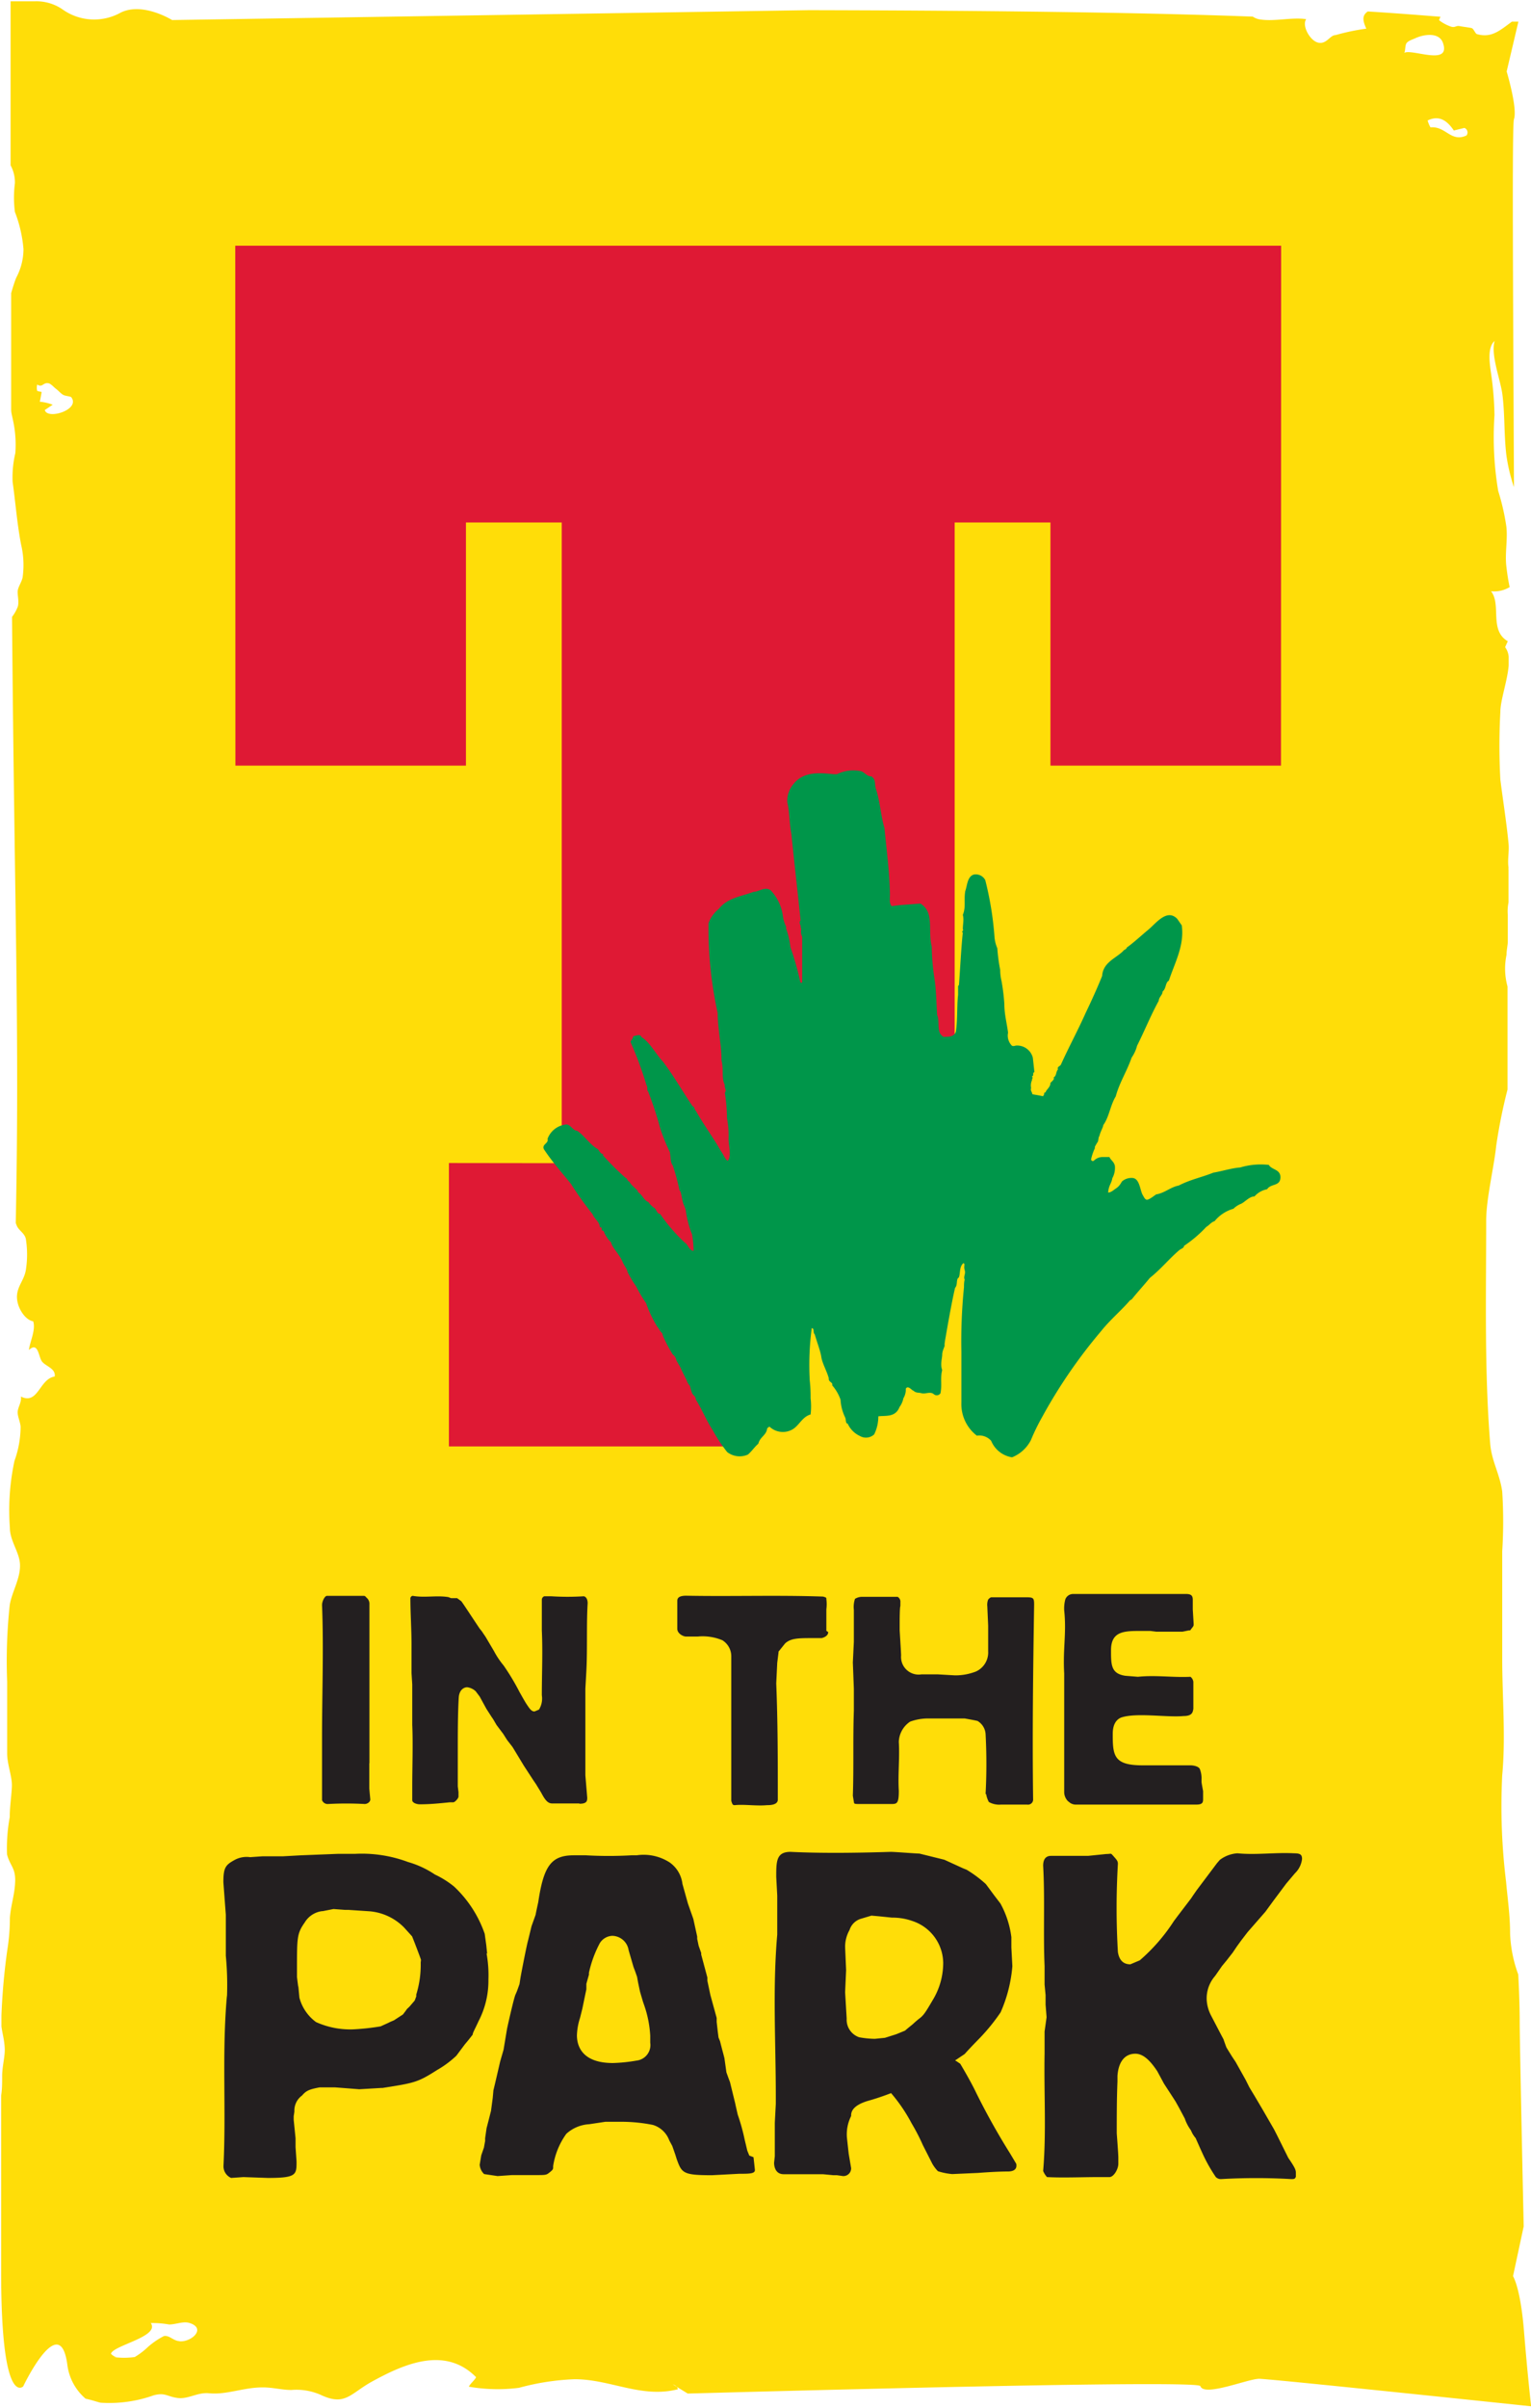
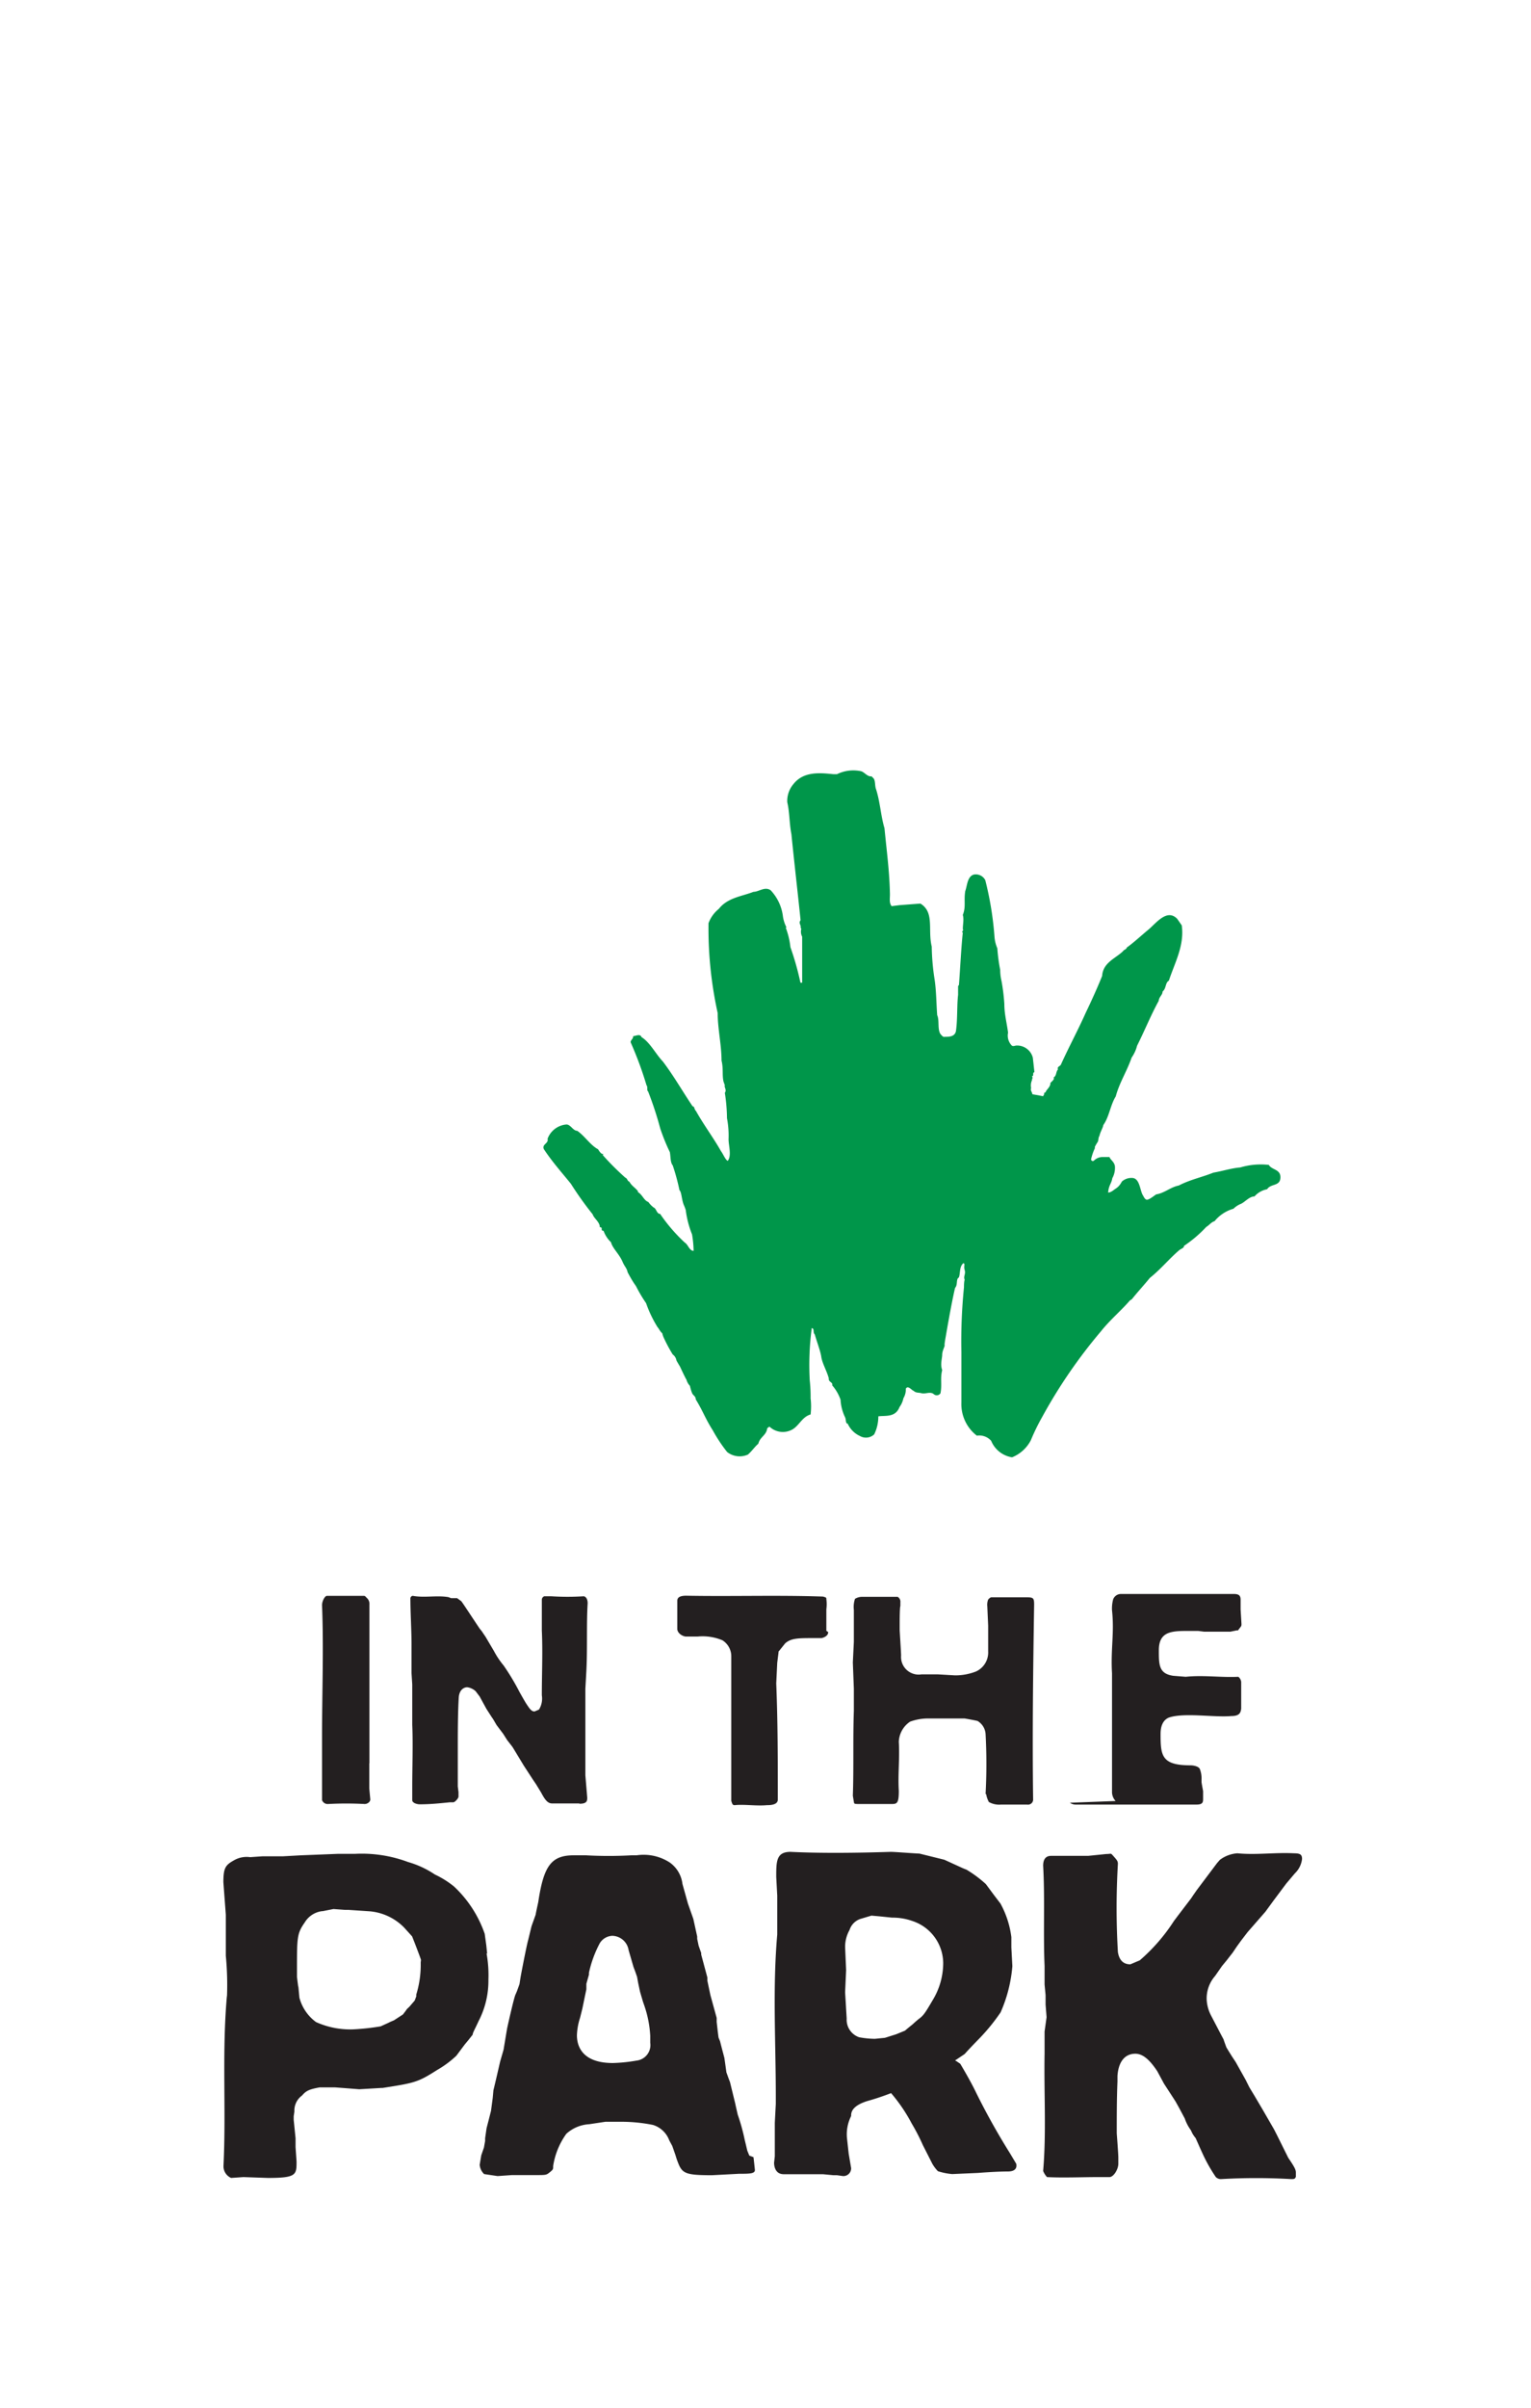
<svg xmlns="http://www.w3.org/2000/svg" id="Layer_1" data-name="Layer 1" viewBox="0 0 106.92 168.09">
  <defs>
    <style>.cls-1{fill:#ffdd08;}.cls-2{fill:#df1934;}.cls-3{fill:#00964a;}.cls-4{fill:#231f20;}</style>
  </defs>
  <title>logo</title>
-   <path class="cls-1" d="M760.51,301.16l.77-3.59S761,284.8,761,283.26c0-.22,0-1.39-.1-3.27a9.26,9.26,0,0,1-.57-2.86c0-1.26-.17-2.38-.28-3.61a43.17,43.17,0,0,1-.27-7.44c.25-2.65,0-5.46,0-8.13v-7.5a32.42,32.42,0,0,0,0-4.17c-.17-1.23-.74-2.12-.84-3.34-.41-5.11-.28-10.36-.28-15.56,0-1.54.54-3.7.7-5.23a37.2,37.2,0,0,1,.79-3.93c0-1.11,0-2.18,0-3.19,0-1.26,0-2.6,0-4h0a4.71,4.71,0,0,1-.07-2.21c0-.29.07-.59.09-.88,0-.48,0-1,0-1.45,0-.13,0-.27,0-.45a3.11,3.11,0,0,1,.05-.88c0-.75,0-1.51,0-2.28a.74.74,0,0,1,0-.16c-.08-.55.06-1.14,0-1.69-.14-1.46-.39-3-.57-4.44a42.89,42.89,0,0,1,0-4.73c0-.81.49-2.15.58-3.23,0-.21,0-.42,0-.63a1.3,1.3,0,0,0-.25-.66c.07-.13.12-.27.19-.41-1.32-.77-.43-2.55-1.17-3.49a2.11,2.11,0,0,0,1.3-.29c-.11-.51-.18-1-.23-1.44-.11-.91.1-1.86,0-2.78a16.08,16.08,0,0,0-.57-2.49,22.61,22.61,0,0,1-.26-5.29,22.28,22.28,0,0,0-.22-2.78c-.09-.67-.33-1.92.23-2.4-.29,1,.43,2.75.55,3.79.17,1.39.1,2.77.27,4.18a12.26,12.26,0,0,0,.53,2.23c-.06-13.83-.14-25.29,0-25.68.26-.77-.51-3.33-.51-3.33l.82-3.48-.45,0c-.79.57-1.4,1.16-2.41.88-.15,0-.25-.39-.41-.43s-.59-.09-.85-.14-.31.17-.69,0a2.77,2.77,0,0,1-.73-.41,2,2,0,0,1,.1-.24c-1.41-.11-3-.24-5.08-.37-.31.22-.44.49-.1,1.2a15.22,15.22,0,0,0-2.15.45c-.39,0-.62.65-1.2.53s-1.17-1.19-.85-1.64c-1-.16-2.29.2-3.32,0a1.27,1.27,0,0,1-.41-.18c-6.39-.24-15.88-.42-31-.45l-44.47.69s-2.05-1.28-3.59-.52a3.81,3.81,0,0,1-4.1-.25,3.23,3.23,0,0,0-1.87-.54l-1.72,0c0,4.06,0,7.87,0,11.45a2.48,2.48,0,0,1,.3,1.25,7.82,7.82,0,0,0,0,2,9.28,9.28,0,0,1,.6,2.6,4.28,4.28,0,0,1-.51,2c-.13.33-.24.69-.35,1.07,0,2.88,0,5.59,0,8.14,0,.2.06.41.1.61a8,8,0,0,1,.19,2.42,7.36,7.36,0,0,0-.19,2c.2,1.41.32,3,.6,4.41a6.2,6.2,0,0,1,.1,2.26c-.06.31-.3.64-.34.92s.11.78,0,1.13a2.83,2.83,0,0,1-.4.71c.18,21.28.53,28.68.26,42.3a1.63,1.63,0,0,0,.08.21c.14.32.52.5.62.88a6.91,6.91,0,0,1,0,2.23c-.15.82-.79,1.26-.57,2.23.11.51.54,1.22,1.09,1.32.19.62-.24,1.43-.3,2,.64-.59.66.41.89.77s1,.5.91,1.08c-1.08.17-1.15,2-2.36,1.4.05.39-.17.67-.22,1s.18.76.2,1.11a7.14,7.14,0,0,1-.43,2.38,16.49,16.49,0,0,0-.32,4.67c0,.88.62,1.64.7,2.46.09,1-.56,2-.71,2.93a36.75,36.75,0,0,0-.18,5.36c0,1.67,0,3.34,0,5,0,.76.35,1.61.33,2.27s-.15,1.43-.15,2.18a12,12,0,0,0-.19,2.6c.21.79.59.93.57,1.85s-.31,1.7-.37,2.59a13.86,13.86,0,0,1-.18,2.23,45,45,0,0,0-.41,4.58c0,.25,0,.5,0,.75.06.48.2.92.23,1.52s-.19,1.29-.18,2c0,.44,0,.88-.07,1.31,0,4.78,0,8.88,0,11.87,0,.15,0,.32,0,.49,0,9.49,1.54,7.94,1.54,7.94s2.56-5.38,3.08-1.53a3.72,3.72,0,0,0,1.28,2.39c.45.09.94.27,1.06.28a9.21,9.21,0,0,0,3.7-.52c.81-.21.94.1,1.68.19s1.37-.41,2.18-.33c1.23.12,2.39-.41,3.75-.41.72,0,1.32.18,2,.18a4.21,4.21,0,0,1,2,.32c1.71.82,2.06,0,3.51-.84,2.27-1.26,5.19-2.6,7.39-.37-.12.23-.39.43-.51.66a11.74,11.74,0,0,0,3.5.08,17.14,17.14,0,0,1,3.89-.6c2.51,0,4.67,1.35,7.21.7a.33.33,0,0,0-.08-.17l-.27-.17a.68.68,0,0,1,.27.17l.77.47c18.33-.5,35.68-.87,35.8-.52.25.77,3.33-.51,4.1-.51s19,1.92,19,1.92-.25-2.18-.5-5.25-.77-3.84-.77-3.84M658,170.79l.55-.37a3.34,3.34,0,0,0-.9-.21c.05-.23.09-.45.13-.68l-.31-.07a.84.84,0,0,1,0-.45c.36.24.41-.15.76-.09.17,0,.41.29.55.39s.34.33.5.42.52.1.57.17C660.5,170.77,658.17,171.49,658,170.79Zm9.41,134.79c-.41,0-.73-.44-1.1-.35a5.44,5.44,0,0,0-1.11.76,5.09,5.09,0,0,1-.92.7,5.43,5.43,0,0,1-1.49,0H663a.71.71,0,0,1-.38-.23c.16-.59,3.44-1.19,2.78-2.14a6.45,6.45,0,0,1,1.28.1c.48,0,1-.25,1.44-.1C669.3,304.7,668.23,305.67,667.4,305.59Zm85.51-159.7c.11-.1.06-.54.18-.7s.38-.24.61-.34c.55-.26,1.65-.46,1.93.32C756.23,146.85,753.36,145.5,752.91,145.88Zm4.38,5.74c-1.11.52-1.45-.66-2.53-.56a2.09,2.09,0,0,1-.2-.48c.8-.39,1.36,0,1.83.7l.74-.18A.34.34,0,0,1,757.29,151.62Z" transform="translate(-654.87 -142.17)" />
-   <polyline class="cls-2" points="89.47 17.15 89.46 53.44 73.36 53.44 73.36 36.47 66.67 36.47 66.67 81.19 74.55 83.14 74.55 85.16 56.01 92.11 51.88 100.96 31.35 100.96 31.35 81.18 39.23 81.19 39.23 36.47 32.54 36.47 32.54 53.44 16.44 53.44 16.43 17.15 89.47 17.15" />
  <path class="cls-3" d="M715.77,196.41c.26.14.18.5.26.79.3.87.35,1.92.61,2.78.15,1.58.35,3,.38,4.61,0,.32-.06.61.12.83l.55-.07,1.46-.11c1,.61.5,1.84.79,3a15.92,15.92,0,0,0,.2,2.3c.12.8.12,1.69.18,2.49.17.35,0,1,.24,1.33.08.08.17.22.29.18.29,0,.7,0,.78-.4.12-.83.06-1.77.15-2.53V211s0,0,.06-.08h0c.09-1.18.15-2.52.27-3.67-.15,0,.09-.14,0-.22,0-.36.09-.68,0-1h0c.23-.57.06-1,.17-1.66.14-.39.14-1,.58-1.15a.74.74,0,0,1,.82.39,22.83,22.83,0,0,1,.64,3.92,2.48,2.48,0,0,0,.2.83,12.28,12.28,0,0,0,.2,1.51,3.32,3.32,0,0,0,.09.76s0,0,0,0a13.66,13.66,0,0,1,.2,1.62c0,.72.17,1.3.26,2a1,1,0,0,0,.26.9c.09.08.24,0,.32,0A1.13,1.13,0,0,1,727,216l.11,1c-.17.07,0,.28-.17.28.09.18,0,.14,0,.29a.89.89,0,0,0-.06.54c-.06.21.06.25.09.44l.41.07.35.07,0-.07c.11,0,0-.22.15-.19.06-.22.35-.36.35-.68l.12-.11,0,0c.06-.07.18-.18.09-.25.24-.15.15-.39.32-.58-.09-.18.14-.21.2-.33.55-1.22,1.23-2.48,1.72-3.59.38-.79.81-1.73,1.16-2.6.06-.94.94-1.22,1.46-1.73.06-.11.23-.11.26-.25.5-.36,1-.83,1.52-1.26s1.28-1.48,2-.75l.32.46c.2,1.41-.5,2.63-.9,3.86-.26.14-.17.54-.44.76,0,.25-.24.35-.27.65-.55,1-1,2.12-1.51,3.13a2.55,2.55,0,0,1-.38.83c-.35,1-.85,1.74-1.11,2.71-.38.61-.46,1.44-.87,2,0,.14-.21.47-.27.76-.08.1-.06.29-.11.4a3.61,3.61,0,0,0-.21.36l0,.1a3.58,3.58,0,0,0-.26.76.12.12,0,0,0,.2.1.85.85,0,0,1,.58-.25l.5,0c.08.21.32.32.38.62a1.49,1.49,0,0,1-.18.86v0c-.05.36-.26.5-.29,1,.2,0,.38-.18.55-.29s.29-.26.41-.48a1,1,0,0,1,.7-.25c.52,0,.55.76.73,1.15.09.14.17.37.32.37s.44-.23.64-.37c.61-.1,1-.51,1.58-.62.81-.42,1.6-.57,2.42-.9.61-.1,1.28-.32,1.87-.36a5,5,0,0,1,2-.18c.2.36.84.29.81.9s-.67.39-.93.8a1.55,1.55,0,0,0-.88.5c-.38,0-.7.44-1,.54a1.61,1.61,0,0,0-.47.32h0a2.63,2.63,0,0,0-1.32.87c-.23.06-.38.29-.58.4a8.76,8.76,0,0,1-1.55,1.32c0,.15-.2.2-.32.29-.7.59-1.29,1.33-2.07,1.95-.38.47-.87,1-1.25,1.48l-.15.1v0c-.55.65-1.4,1.37-2,2.13a35.71,35.71,0,0,0-4.12,6,14.67,14.67,0,0,0-.79,1.62,2.54,2.54,0,0,1-1.31,1.19,1.89,1.89,0,0,1-1.46-1.15,1.1,1.1,0,0,0-1-.36,2.78,2.78,0,0,1-1.08-2.31l0-3.53a37.62,37.62,0,0,1,.18-4.51c0-.1,0-.39.05-.54-.11-.22.09-.39,0-.67s.06-.44-.09-.48c-.3.25-.2.72-.32,1-.21.11-.06.52-.26.72-.26,1.08-.65,3.39-.65,3.39s-.11.58-.08.62-.17.39-.17.65-.15.69,0,1.08c-.15.59,0,1-.12,1.62a.31.31,0,0,1-.46.07c-.24-.22-.59,0-.85-.07s-.38,0-.58-.18h0c-.09,0-.38-.41-.53-.14a1.21,1.21,0,0,1-.17.67,1.53,1.53,0,0,1-.27.61c-.29.75-1,.58-1.48.65a2.83,2.83,0,0,1-.29,1.26.84.84,0,0,1-1,.11,1.72,1.72,0,0,1-.85-.86l0,0c-.17,0-.09-.29-.2-.48a3.22,3.22,0,0,1-.3-1.19,3,3,0,0,0-.58-1c.06-.24-.27-.21-.24-.49-.11-.45-.46-1.06-.52-1.48s-.29-1-.46-1.59c-.15-.14,0-.4-.21-.44a19.56,19.56,0,0,0-.14,3.65,10.35,10.35,0,0,1,.06,1.25,4.84,4.84,0,0,1,0,1.13c-.64.18-.82.87-1.4,1.11a1.36,1.36,0,0,1-1.46-.25c-.08,0-.11.07-.17.1-.06.51-.5.59-.62,1.08-.26.22-.44.51-.73.76a1.42,1.42,0,0,1-1.45-.18,10.69,10.69,0,0,1-1-1.51c-.53-.83-.7-1.37-1.19-2.16,0-.18-.12-.25-.21-.36s-.2-.59-.2-.59a1,1,0,0,1-.24-.43c-.06-.07-.46-.93-.46-.93-.12-.19-.24-.41-.24-.41a.64.64,0,0,0-.26-.42,10.55,10.55,0,0,1-.64-1.2,1.47,1.47,0,0,1-.09-.28c-.15-.11-.26-.37-.32-.41a8.36,8.36,0,0,1-.81-1.69,9.86,9.86,0,0,1-.7-1.18l-.15-.22,0,0c-.2-.3-.44-.76-.44-.76-.06-.3-.2-.37-.35-.72-.23-.55-.7-.94-.81-1.37a2.07,2.07,0,0,1-.52-.8c-.26,0,0-.25-.26-.25,0-.37-.41-.61-.5-.9a23.81,23.81,0,0,1-1.52-2.13c-.61-.76-1.29-1.51-1.89-2.42-.15-.35.35-.39.26-.72a1.53,1.53,0,0,1,1.32-1c.29,0,.46.44.75.44.53.36.91,1,1.46,1.29.08.14.23.37.38.33l-.06.07a18.74,18.74,0,0,0,1.58,1.58c.17.07.11.21.29.29.15.28.38.39.59.65l0,.07c.32.18.41.58.73.69a1.6,1.6,0,0,0,.38.39s0,0,0,0c.18.07.2.44.44.44h0a11.85,11.85,0,0,0,1.72,2h0c.24.14.32.58.62.58a7.53,7.53,0,0,0-.11-1.15,6.8,6.8,0,0,1-.44-1.7,3.81,3.81,0,0,0-.15-.39c-.14-.37-.14-.86-.29-1a14.61,14.61,0,0,0-.47-1.73c-.17-.19-.14-.62-.2-.92a14.16,14.16,0,0,1-.67-1.65h0a24.08,24.08,0,0,0-.85-2.59c-.11-.07,0-.29-.11-.43a25.19,25.19,0,0,0-1.11-3c0-.17.18-.21.18-.43.17,0,.49-.19.58.07.59.36,1,1.19,1.49,1.7.76,1,1.37,2.08,2.08,3.13.14,0,.11.22.23.32.56,1,1.22,1.87,1.75,2.81.15.19.29.58.47.68.29-.35.06-1.07.06-1.51a6.38,6.38,0,0,0-.11-1.47,11.89,11.89,0,0,0-.15-1.77c.15-.21-.06-.39,0-.53l-.09-.25h0c-.11-.46,0-.91-.14-1.47,0-1.09-.27-2.24-.27-3.32a27.48,27.48,0,0,1-.64-6.27,2.3,2.3,0,0,1,.72-1c.62-.79,1.61-.87,2.42-1.19.38,0,.79-.39,1.2-.11a3.23,3.23,0,0,1,.85,1.77,2.38,2.38,0,0,0,.26.83l-.06,0a5.47,5.47,0,0,1,.33,1.37,19.7,19.7,0,0,1,.7,2.48h.12c0-1.12,0-2.09,0-3.21a.75.75,0,0,1-.06-.54l-.05-.11,0,0c.06-.14-.17-.29,0-.5-.2-1.95-.44-4-.64-6-.15-.76-.12-1.51-.29-2.24a1.82,1.82,0,0,1,.43-1.26c.71-.9,1.84-.79,2.8-.69.06,0,.12,0,.24,0A2.59,2.59,0,0,1,715,196c.26.07.43.4.76.36" transform="translate(-654.87 -142.17)" />
  <path class="cls-4" d="M680.67,265.25c0-3.68,0-7.39,0-11.08a.56.56,0,0,0-.2-.48c-.1-.11-.11-.13-.22-.13l-.5,0-.89,0-.79,0h-.19l-.18,0c-.14,0-.34.36-.34.65.12,3,0,6.14,0,9.14v.11l0,2.47s0,.85,0,.91l0,.54s0,.4,0,.44a.42.42,0,0,0,.42.27,23.61,23.61,0,0,1,2.56,0c.17,0,.39-.13.39-.32l-.07-.76v-1.77" transform="translate(-654.87 -142.17)" />
  <path class="cls-4" d="M695.35,268.07c.53,0,.53-.22.53-.43l-.13-1.55,0-.58s0-.4,0-.41l0-.3,0-2v-.52s0-1.13,0-1.14l0-1.1s.07-1.23.07-1.25c.08-1.54,0-3.21.09-4.71,0-.41-.22-.49-.28-.49a17.75,17.75,0,0,1-2.25,0s-.52,0-.5,0a.26.26,0,0,0-.17.24l0,.58v.35s0,1.19,0,1.22c.07,1.51,0,3,0,4.52a1.46,1.46,0,0,1-.2,1l-.31.13c-.22,0-.34-.18-.62-.61l-.17-.29-.26-.46a16.33,16.33,0,0,0-1.11-1.85,5.78,5.78,0,0,1-.67-1l-.59-1-.17-.25-.1-.15-.14-.17,0,0v0c-.67-1-1.2-1.82-1.29-1.92l-.29-.21h-.12l-.3,0-.18-.07c-.83-.14-1.66.06-2.49-.09-.11,0-.15.11-.17.14,0,1.12.09,2.35.08,3.48l0,1.34,0,.44.05.78s0,.61,0,.61l0,1.66s0,.52,0,.56c.06,1.27,0,3,0,4.26,0,0,0,.65,0,.86a.35.35,0,0,0,0,.07c0,.13,0,.15.13.25a.85.85,0,0,0,.44.1c.69,0,1.37-.07,2.06-.14h.24c.1,0,.36-.27.36-.4l0-.31-.05-.4,0,.1,0-.32v-.36c0-.15,0-.36,0-.4l0-.71,0-.86c0-1.15,0-2.55.07-3.69.05-.5.35-.68.59-.68a1.07,1.07,0,0,1,.59.28l.28.37.18.33.29.53.36.56.11.16.24.41.46.61.28.44.35.45.06.09.75,1.24s.69,1.06.7,1.07l.15.22.36.59c.27.51.46.76.77.76l.24,0,.3,0,.78,0H695l.31,0" transform="translate(-654.87 -142.17)" />
  <path class="cls-4" d="M712.58,256l0-.34v-.3l0-.86a2.7,2.7,0,0,0,0-.71c0-.11,0-.11-.23-.18-3.19-.11-6.36,0-9.56-.06-.62,0-.62.25-.62.39,0,.63,0,1.29,0,1.92,0,.34.42.54.6.54l.34,0,.49,0a3.57,3.57,0,0,1,1.72.26,1.32,1.32,0,0,1,.62,1.14c0,3.25,0,6.49,0,9.75,0,0,0,.31,0,.32.08.27.11.3.25.3.65-.07,1.5.07,2.25,0,.18,0,.75,0,.75-.39,0-2.7,0-5.41-.11-8.11,0,0,.07-1.43.07-1.44l.09-.72,0-.06.06-.07.4-.5c.4-.36.9-.37,1.88-.37l.67,0c.21-.05.46-.18.46-.42" transform="translate(-654.87 -142.17)" />
  <path class="cls-4" d="M723.74,267.4a1.77,1.77,0,0,0,.19.55,1.47,1.47,0,0,0,.85.18l1.19,0,.63,0a.36.36,0,0,0,.42-.39c-.06-4.48,0-9.08.07-13.56,0-.52-.06-.52-.69-.52l-.21,0-.15,0-.34,0-.29,0h-.47l-.15,0-.3,0-.27,0h-.11c-.08,0-.18.1-.23.16a1,1,0,0,0-.06.47l.06,1.35,0,.63,0,1.16a1.46,1.46,0,0,1-.85,1.41,3.94,3.94,0,0,1-1.47.27l-1.21-.07h-1.12a1.23,1.23,0,0,1-1.43-1.32c0-.15-.1-1.74-.1-1.76l0-.59s0-1,.05-1.1l0-.26a.39.39,0,0,0-.19-.38l-.34,0c-.53,0-1.06,0-1.59,0l-.61,0a.94.94,0,0,0-.44.14,1.75,1.75,0,0,0-.08.77v1.12l0,1.11-.07,1.44.07,1.83s0,1.49,0,1.55c-.07,2,0,3.95-.07,5.92,0,0,.07.43.08.48s0,.1.29.1l1.48,0,.27,0h.59c.38,0,.5-.06.5-.92-.07-1.13.07-2.28,0-3.42a1.77,1.77,0,0,1,.79-1.41,3.66,3.66,0,0,1,1.32-.22l.67,0h.72l.43,0h.67s.87.15.91.18a1.15,1.15,0,0,1,.55.9,39.52,39.52,0,0,1,0,4.19" transform="translate(-654.87 -142.17)" />
-   <path class="cls-4" d="M729.59,268a.71.71,0,0,0,.46.13l.72,0h.71l1,0h.31l.64,0,1.12,0,1,0,.54,0h.52l.54,0,.51,0,.41,0,.36,0c.46,0,.46-.19.46-.42v-.52l-.05-.27s-.06-.33-.06-.37v-.15a1.81,1.81,0,0,0-.12-.76c-.09-.18-.44-.25-.65-.25l-.43,0-1.23,0-.76,0-.92,0c-2,0-2.09-.66-2.09-2.15,0-.24,0-.93.57-1.18,1.06-.37,3.2,0,4.36-.11.62,0,.66-.26.7-.51l0-.2,0-.2s0-.88,0-.92l0-.55a.52.52,0,0,0-.2-.36c-1.23.06-2.44-.13-3.67,0l-.88-.07c-1-.15-1-.76-1-1.78,0-1.25.79-1.35,1.92-1.35l.61,0,.22,0,.4.05h.18l1,0,.67,0,.44-.09.09,0,.08-.11c.16-.2.16-.2.16-.35l-.06-1,0-.67c0-.26-.08-.41-.46-.41-2.64,0-5.28,0-7.92,0a.58.58,0,0,0-.52.37,2.45,2.45,0,0,0-.08.77c.17,1.61-.1,2.7,0,4.4,0,0,0,.27,0,.32,0,2.68,0,5.36,0,8a.93.93,0,0,0,.25.59" transform="translate(-654.87 -142.17)" />
+   <path class="cls-4" d="M729.59,268a.71.71,0,0,0,.46.13l.72,0h.71l1,0h.31l.64,0,1.12,0,1,0,.54,0h.52l.54,0,.51,0,.41,0,.36,0c.46,0,.46-.19.46-.42v-.52l-.05-.27s-.06-.33-.06-.37v-.15a1.81,1.81,0,0,0-.12-.76c-.09-.18-.44-.25-.65-.25c-2,0-2.09-.66-2.09-2.15,0-.24,0-.93.57-1.18,1.06-.37,3.2,0,4.36-.11.62,0,.66-.26.7-.51l0-.2,0-.2s0-.88,0-.92l0-.55a.52.52,0,0,0-.2-.36c-1.23.06-2.44-.13-3.67,0l-.88-.07c-1-.15-1-.76-1-1.78,0-1.25.79-1.35,1.92-1.35l.61,0,.22,0,.4.05h.18l1,0,.67,0,.44-.09.09,0,.08-.11c.16-.2.16-.2.16-.35l-.06-1,0-.67c0-.26-.08-.41-.46-.41-2.64,0-5.28,0-7.92,0a.58.58,0,0,0-.52.37,2.45,2.45,0,0,0-.08.77c.17,1.61-.1,2.7,0,4.4,0,0,0,.27,0,.32,0,2.68,0,5.36,0,8a.93.93,0,0,0,.25.59" transform="translate(-654.87 -142.17)" />
  <path class="cls-4" d="M688.89,278.53l-.06-.59-.11-.79a8.19,8.19,0,0,0-2.14-3.3,6.47,6.47,0,0,0-1.34-.84,6.58,6.58,0,0,0-1.87-.87,9.24,9.24,0,0,0-3.73-.57l-1.2,0-2.54.1-1.27.07H673.2l-.86.06a1.76,1.76,0,0,0-1.13.22c-.59.33-.74.52-.74,1.53l.17,2.27v.46l0,.48s0,.38,0,.52,0,1.4,0,1.4a21.35,21.35,0,0,1,.08,2.91l0-.14c-.36,4-.05,7.85-.24,11.85a.89.89,0,0,0,.53.89l.86-.06,1.71.06c2,0,2-.22,2-1.15l-.07-1s0-.55,0-.62l-.13-1.29,0-.24.05-.34a1.29,1.29,0,0,1,.53-1.11c.27-.31.45-.43,1.23-.57l1.09,0,.92.07.76.06,1.52-.09.1,0c2.22-.35,2.45-.38,3.81-1.25a7,7,0,0,0,1.35-1l.59-.79.25-.3.3-.38c0-.13.15-.37.41-.94a6.13,6.13,0,0,0,.69-2.91,8.48,8.48,0,0,0-.13-1.82m-4.6.64a7,7,0,0,1-.31,2.23l0,.13-.11.29-.37.43-.17.16-.09.13-.19.25-.63.41-.24.1-.16.08-.53.24a16.43,16.43,0,0,1-1.93.21,5.81,5.81,0,0,1-2.58-.51,3.09,3.09,0,0,1-1.16-1.7l-.08-.85,0,.12-.09-.71v-.56c0-2.2,0-2.48.54-3.25a1.65,1.65,0,0,1,1.2-.79l.05,0,.76-.15.8.06h.24l1.5.1a3.83,3.83,0,0,1,2.39,1.13l.56.62v0l.19.48s.42,1.09.43,1.16Zm59.78,12-.19-.37-.78-1.35-.59-1s-.36-.59-.36-.6l-.25-.5-.7-1.25-.24-.36s-.39-.62-.41-.67l-.12-.33s-.07-.2-.07-.21l-.16-.3-.71-1.36a2.66,2.66,0,0,1-.31-1.14,2.38,2.38,0,0,1,.59-1.63l.23-.33.25-.36.33-.4.42-.54.29-.43.29-.4.46-.6,1.24-1.42.57-.78.89-1.19.6-.71a1.65,1.65,0,0,0,.5-1c0-.31-.12-.4-.57-.4-1.32-.07-2.64.13-3.94,0a2.28,2.28,0,0,0-1.23.46l-.2.23-1.42,1.89-.25.36-.14.21-.93,1.22-.27.36a12.68,12.68,0,0,1-2.38,2.74l-.66.28c-.49,0-.78-.29-.87-.86a52.42,52.42,0,0,1,0-6.15c0-.18-.05-.25-.29-.52s-.13-.17-.52-.17l-1.27.13-.45,0-.47,0-.8,0-.46,0-.39,0c-.14,0-.57,0-.57.69.13,2.28,0,4.71.1,7,0,0,0,1.34,0,1.29l.07.74,0,.66.07.88-.14,1,0,.43s0,1.09,0,1.11c-.05,2.74.13,5.55-.1,8.19a1.36,1.36,0,0,0,.27.43c1.1.06,2.46,0,3.56,0,0,0,.24,0,.18,0l.33,0,.29,0c.29,0,.61-.53.62-.91l0-.14,0-.33c0-.24-.11-1.66-.11-1.68,0-1.21,0-2.41.05-3.61,0,0,0-.36,0-.39.07-1,.52-1.55,1.25-1.55.52,0,1,.42,1.53,1.22l.47.87.65,1,.16.25.24.43.4.75a3,3,0,0,0,.42.81s.1.21.12.25l.11.17.11.14.32.72.15.33a11,11,0,0,0,.94,1.67.5.5,0,0,0,.38.14,42.72,42.72,0,0,1,4.87,0c.21,0,.28,0,.34-.17l0-.22c0-.22,0-.32-.53-1.09Zm-18.62,1.32a48.15,48.15,0,0,1-2.38-4.26c-.4-.84-1.1-2-1.1-2l-.25-.17-.11-.06.67-.45c.22-.25.54-.59,1.06-1.12a13.63,13.63,0,0,0,1.45-1.79,9.94,9.94,0,0,0,.82-3.22l-.07-1.31,0-.72a6.57,6.57,0,0,0-.76-2.34l-.45-.59-.57-.77a8.43,8.43,0,0,0-1.34-1l-.27-.11-1.29-.59-1.74-.43c-.2,0-1.72-.12-2-.12-2.23.07-4.75.11-7,0-1,0-1,.66-1,1.75l.07,1.31s0,2.7,0,2.71c-.33,3.77-.1,7.52-.1,11.29l0,.53-.07,1.32,0,1.35,0,.7,0,.28-.05.46c0,.08,0,.8.67.8l1.23,0,.79,0,.72,0,.73.07.25,0,.42.06a.54.54,0,0,0,.57-.56l-.17-1-.11-1a2.83,2.83,0,0,1,.28-1.63l0-.05c0-.41.34-.75,1.14-1,.58-.16,1.13-.35,1.65-.55a11.43,11.43,0,0,1,1.44,2.12,14.08,14.08,0,0,1,.78,1.51l.66,1.3a2.72,2.72,0,0,0,.39.52,4.56,4.56,0,0,0,1,.2l1.8-.08c.78-.06,1.55-.1,2.08-.1s.65-.25.59-.54ZM720,281.79c-.54.92-.64,1.07-1,1.33l-.2.17-.22.2-.09.07-.22.18-.2.17,0,0-.61.25-.79.25-.7.07a6.32,6.32,0,0,1-1.1-.11,1.29,1.29,0,0,1-.87-1.3l-.11-1.84.07-1.54-.07-1.61a2.41,2.41,0,0,1,.31-1.2,1.2,1.2,0,0,1,.76-.77h0l.77-.23.56.05.87.09a4.12,4.12,0,0,1,1.44.24,3.12,3.12,0,0,1,2.14,2.91A5,5,0,0,1,720,281.79Zm-12.8,10.84-.14-.34-.1-.42-.08-.33a14,14,0,0,0-.49-1.77s-.16-.69-.17-.76l-.37-1.51-.11-.29-.14-.39s-.14-1-.14-1l-.15-.57s-.15-.57-.15-.59l-.11-.27L705,284l-.08-.7s0-.27,0-.28l-.44-1.6-.21-1,0-.22-.43-1.6,0-.11h0l-.18-.51s-.1-.48-.1-.48l0-.16-.27-1.23-.18-.51-.2-.57-.17-.61-.21-.75a2.14,2.14,0,0,0-.89-1.5,3.35,3.35,0,0,0-2.31-.5l-.36,0a27.91,27.91,0,0,1-3.19,0l-.83,0c-1.57,0-2.11.71-2.49,3.27,0,0-.2.91-.18.87l-.29.81-.18.74-.06.25c-.08.24-.49,2.34-.54,2.66l-.06.39-.18.5-.1.23c-.11.23-.53,2.1-.59,2.39,0,0-.24,1.44-.24,1.45l-.24.83s-.46,2-.47,2l-.05.55-.12.9-.16.63-.15.58-.1.7,0,.19s-.08.43-.08.45h0l-.19.55-.11.66a1,1,0,0,0,.31.65l.94.14,1-.07,1.65,0c.75,0,.75,0,1-.2s.23-.23.23-.43a5.2,5.2,0,0,1,.92-2.25,2.59,2.59,0,0,1,1.6-.67l1.13-.17h1.09a11.19,11.19,0,0,1,2.23.22,1.77,1.77,0,0,1,1.14,1.08l.21.39.21.6.09.29c.36,1,.43,1.15,2.47,1.15l1.89-.1c.71,0,1.11,0,1.11-.26,0,0-.09-.87-.1-.9ZM699.32,286a11.41,11.41,0,0,1-1.64.17c-2.19,0-2.52-1.22-2.52-1.94a4.43,4.43,0,0,1,.22-1.22l.16-.64.14-.68.14-.67,0-.09,0-.29L696,280l0-.13a8,8,0,0,1,.76-2.07,1.08,1.08,0,0,1,.87-.51,1.18,1.18,0,0,1,1.14,1l.34,1.17.11.29s.13.37.14.4l.07.39s.13.62.14.66l.2.68.1.29a7.68,7.68,0,0,1,.41,2.09l0,.49A1.09,1.09,0,0,1,699.32,286Z" transform="translate(-654.87 -142.17)" />
</svg>